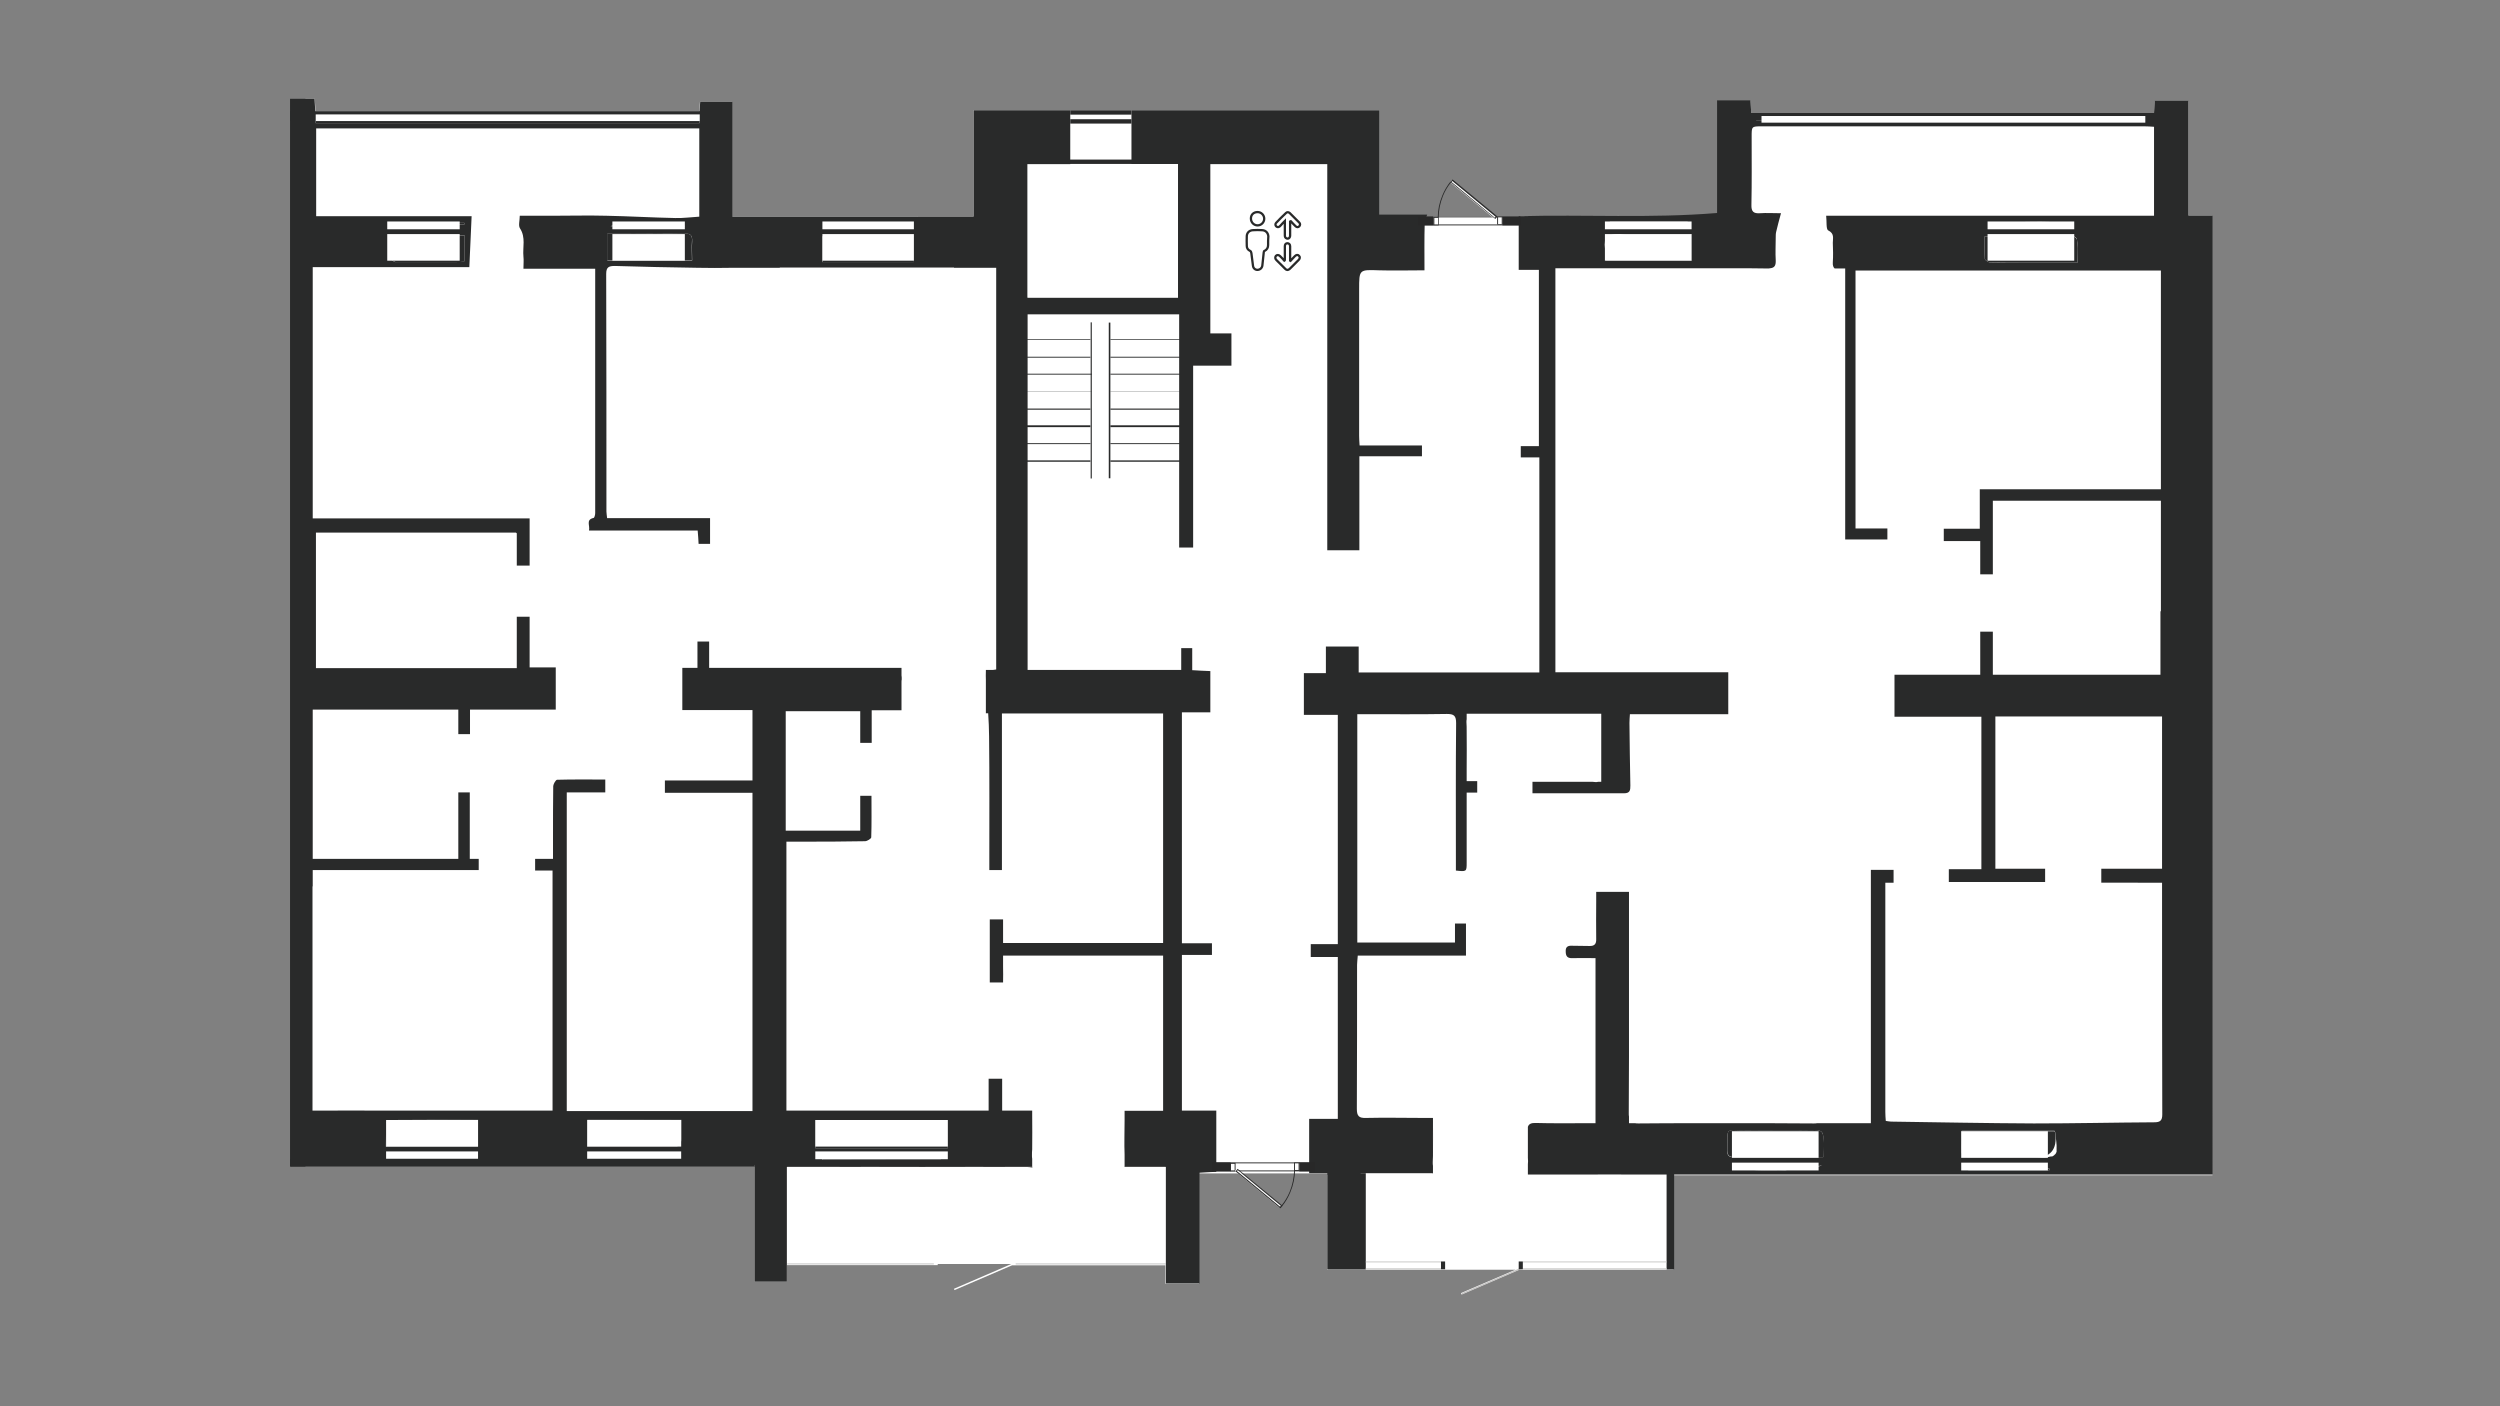
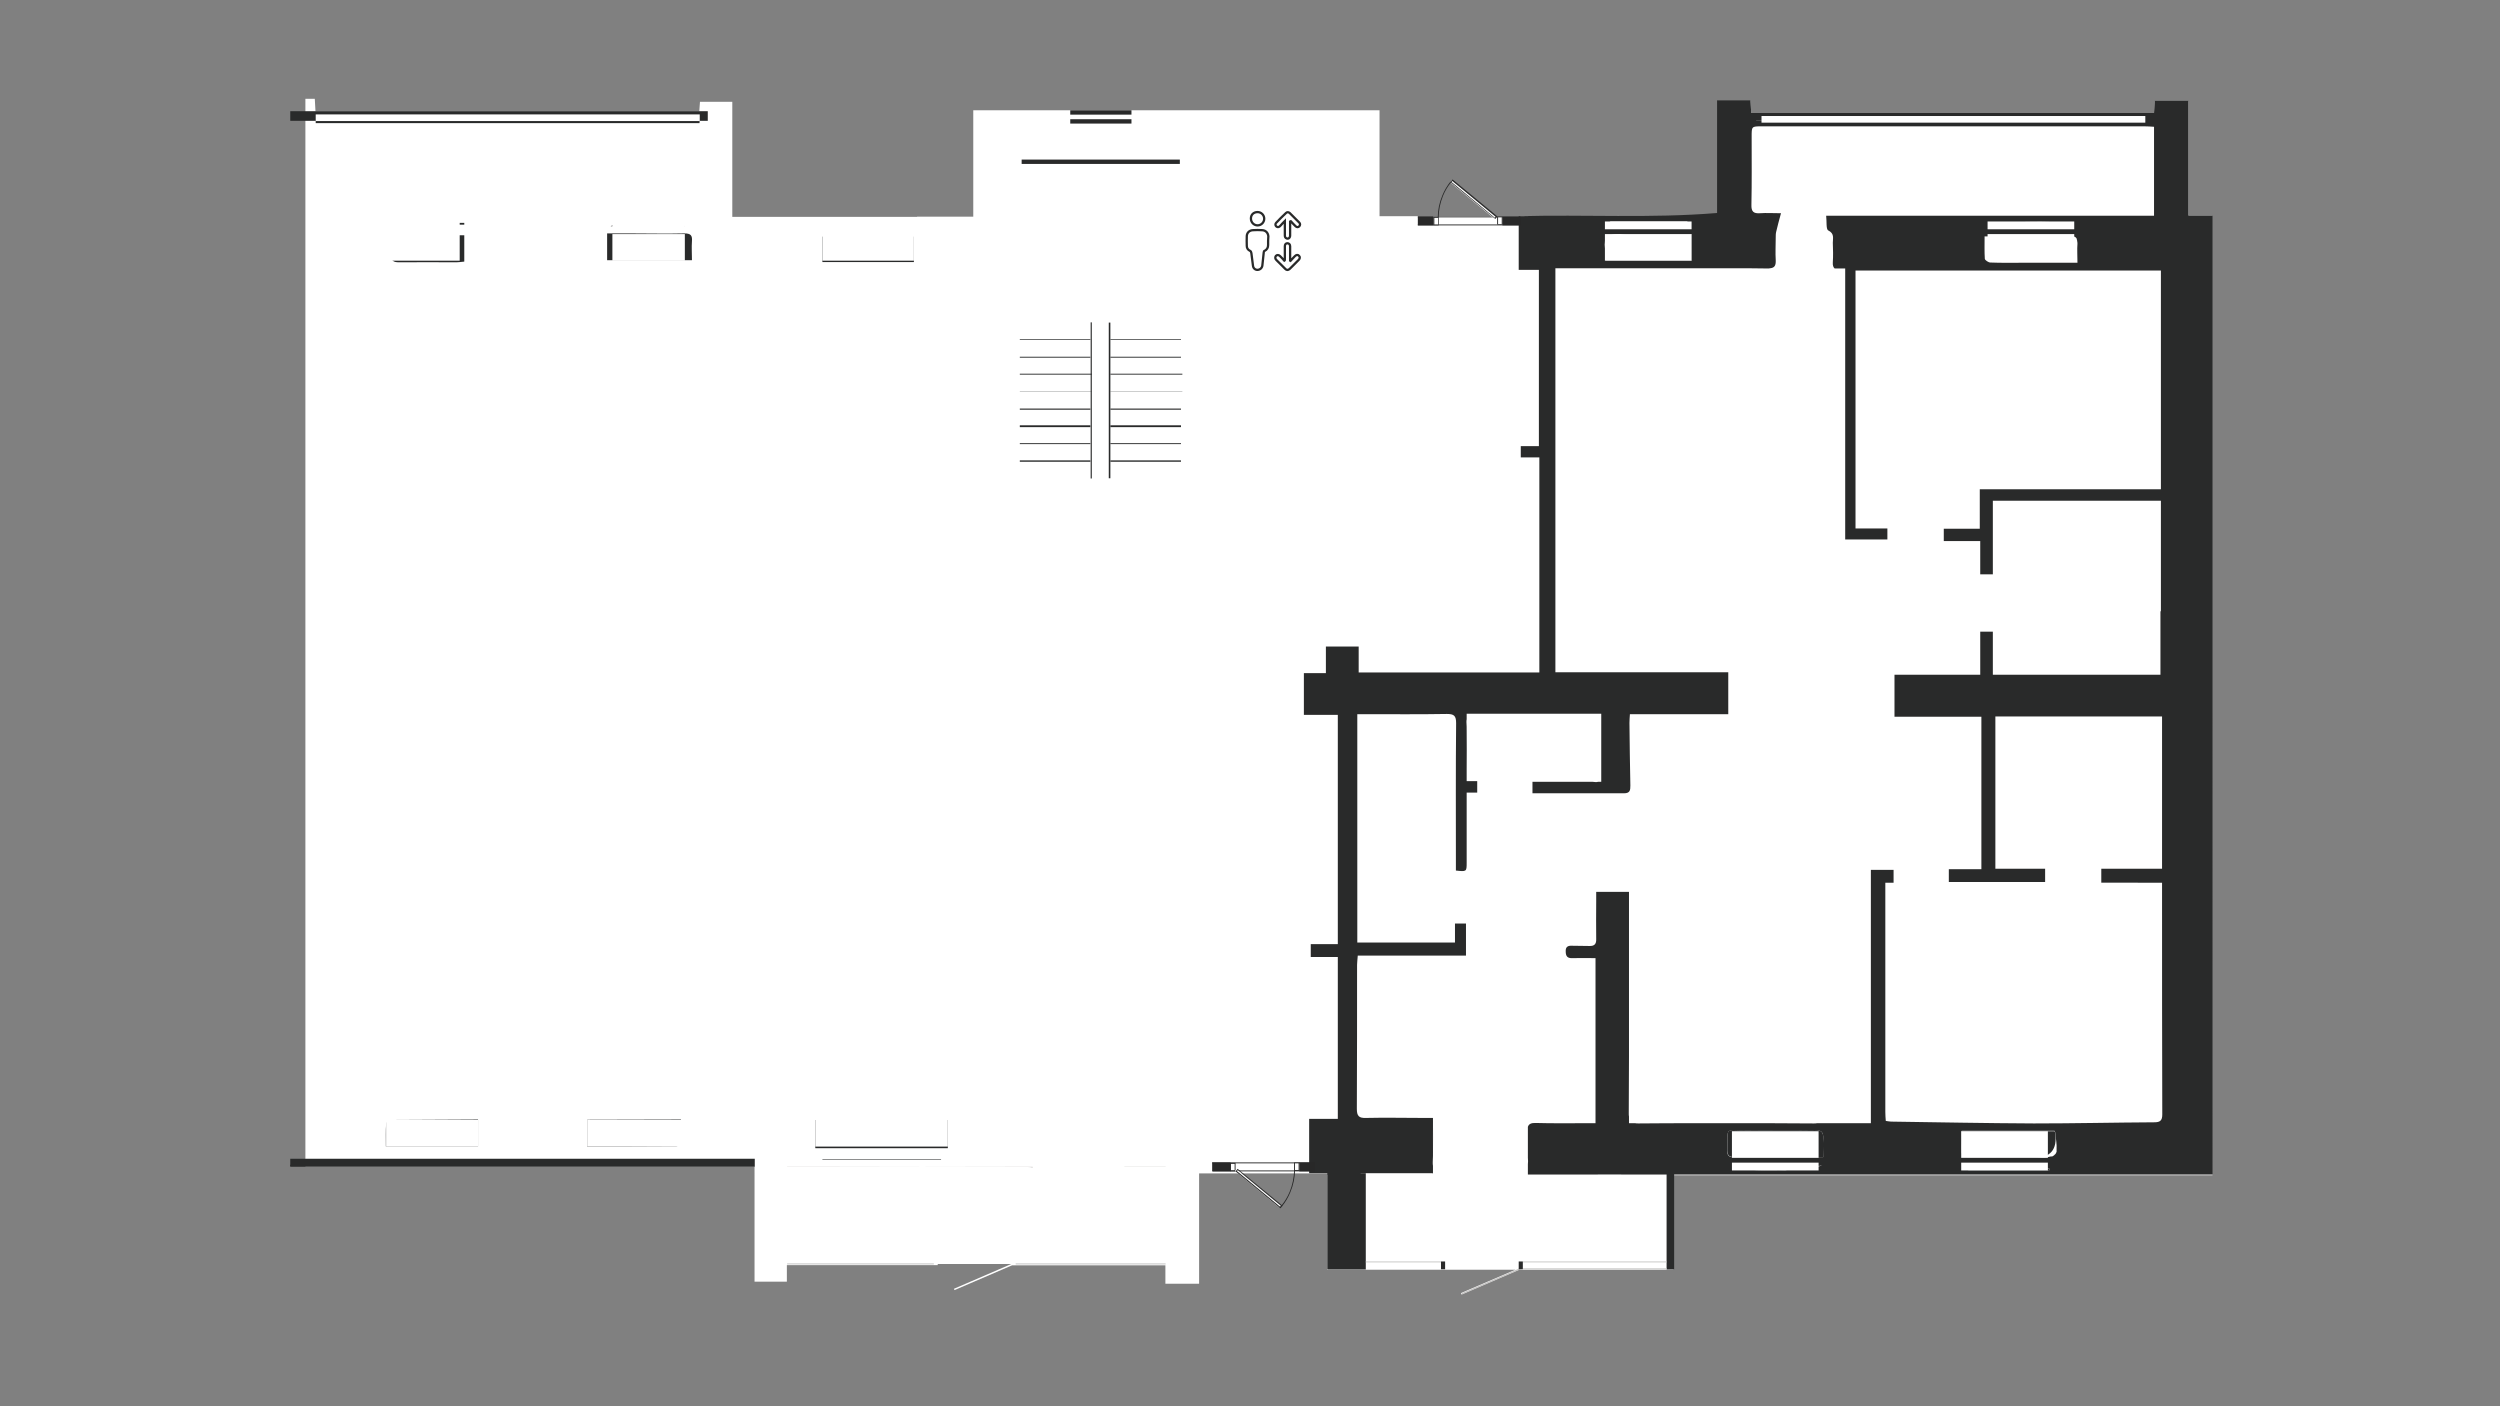
<svg xmlns="http://www.w3.org/2000/svg" version="1.1" id="_Слой_1" x="0px" y="0px" viewBox="0 0 1090.4 613.3" style="enable-background:new 0 0 1090.4 613.3;" xml:space="preserve">
  <rect x="0" y="0" width="1090.4" height="613.3" fill="#808080" stroke="none" />
  <style type="text/css">
	.st0{fill:#FFFFFF;}
	.st1{fill:#292A2A;}
	.st2{fill:#C6C5C4;}
	.st3{fill:none;stroke:#292A2A;stroke-miterlimit:10;}
	.st4{fill:#282828;}
</style>
  <g>
    <path class="st0" d="M954.5,94L954.5,94V44.1h-14.7c-0.1,1.9-0.2,3.5-0.3,5.3H763.8c-0.1-2-0.2-3.8-0.3-5.6h-14.6v50.5H601.7V48.1   H493l0,0h-68.5v46.4H400v0.1h-80.6V44.4h-14.1c-0.1,1.5-0.2,2.8-0.3,4.2H137.6c-0.1-1.8-0.2-3.4-0.3-5.5h-4.1v465.8h195.9V559h14.1   v-7.2H409v-0.5h32.1l-25,10.8l0.2,0.6l25.1-10.8h66.9v8H523v-48.1h55.8v42H661L637.2,564l0.2,0.6l25.1-10.8H730v-41.2h235V94H954.5   z M407.3,551.4h-64v-0.2h64V551.4z M508.4,551.4H443v-0.2h65.4V551.4z" />
    <path class="st0" d="M755.4,504.6L755.4,504.6L755.4,504.6L755.4,504.6L755.4,504.6z" />
    <path class="st0" d="M793.2,508.8L793.2,508.8C793.2,508.8,793.3,508.8,793.2,508.8C793.3,508.8,793.3,508.8,793.2,508.8z" />
    <g>
      <g>
        <g>
          <path class="st1" d="M174,114.4c8.4-0.1,16.8,0,25.1,0c1.1,0,2.2-0.2,3.4-0.3v-11.5h-31.8c0,3.3,0.1,6,0,8.7      C170.5,113.8,171.7,114.4,174,114.4z" />
          <path class="st1" d="M202.5,98c0-0.2,0-0.5,0-0.8H173c0,0.2,0,0.5,0,0.8H202.5z" />
          <path class="st1" d="M170.1,488.5c-0.6,0-1.7,1-1.7,1.6c-0.2,3.3-0.1,6.5-0.1,9.9h40.2v-11.7      C195.5,488.4,182.8,488.4,170.1,488.5L170.1,488.5z" />
          <rect x="361.2" y="98.3" class="st1" width="34.6" height="0.5" />
          <path class="st1" d="M137.7,53.7h167.4c0-0.7,0.1-1.4,0.1-2.1c-55.8,0-111.7,0-167.5,0C137.7,52.3,137.7,53,137.7,53.7      L137.7,53.7z" />
          <path class="st1" d="M298.5,101.8c-7.8,0.2-15.6,0-23.4,0c-3.4,0-6.8,0-10.3,0v11.7h37c0-2.9-0.2-5.6,0-8.3      C302,102.7,301.3,101.8,298.5,101.8L298.5,101.8z" />
          <path class="st1" d="M266.3,98.7h32.4C296.5,96.8,269.4,96.6,266.3,98.7z" />
          <path class="st1" d="M358.7,505.8h51.7c0-0.1,0.1-0.2,0.1-0.3h-51.8L358.7,505.8L358.7,505.8z" />
          <rect x="355.6" y="488.5" class="st1" width="57.8" height="12.3" />
          <path class="st1" d="M258.5,504.8c0,0.2,0,0.5,0,0.7h36.3c0-0.2,0-0.5,0-0.7H258.5L258.5,504.8z" />
          <path class="st1" d="M170.9,504.7c0,0.2,0,0.4,0,0.6h35.6c0-0.2,0-0.4,0-0.6H170.9L170.9,504.7z" />
          <path class="st1" d="M256.1,488.4v11.7c13.3,0,26.1,0,38.9-0.1c0.7,0,1.9-1.1,1.9-1.8c0.2-3.2,0.1-6.5,0.1-9.9L256.1,488.4      L256.1,488.4z" />
          <path class="st1" d="M756.1,509.1c4,2.2,35.5,1.7,38.2-0.9C780.9,508.4,768.5,507.9,756.1,509.1z" />
          <path class="st1" d="M858.5,509.7c0,0.2,0,0.5,0,0.7h35.4c0-0.2,0-0.5,0-0.7H858.5L858.5,509.7z" />
          <path class="st1" d="M896.1,493.4h-40.5c0,2.6,0.2,5.1-0.1,7.5c-0.3,3.2,0.9,4.1,4,4.1c9.2-0.1,18.4,0,27.7,0      c7.1,0,10.2-3.6,9.2-10.8C896.4,494,896.3,493.9,896.1,493.4L896.1,493.4z" />
          <path class="st1" d="M791.4,492.9c-9.9,0.2-19.8,0-29.7,0.1c-9.6,0.1-8.1-2-8.3,8.8c0,2.4,1.1,2.9,3.2,2.9      c8.6-0.1,17.2,0,25.8,0h12.8c0-3-0.1-5.5,0-8C795.4,493.8,794.4,492.8,791.4,492.9z" />
          <rect x="358.7" y="103.2" class="st1" width="39.9" height="11.1" />
-           <path class="st1" d="M736.1,96.6h-34C704.7,99.3,734.2,99.1,736.1,96.6z" />
          <path class="st1" d="M700.6,113.1c0,0.1,0.1,0.2,0.3,0.6h37v-11.6h-27.6C702.9,102.1,699.7,105.8,700.6,113.1z" />
          <rect x="766" y="52.6" class="st1" width="170.6" height="0.1" />
          <path class="st1" d="M901.6,99c0.5,0,1-0.7,1.8-1.4c-5.9-1.5-34.5-0.9-36.2,0.8c0.4,0.3,0.6,0.6,0.8,0.6      C879.3,99,890.5,99,901.6,99L901.6,99z" />
-           <path class="st1" d="M902.8,103.1c-8.7,0.1-17.5,0-26.2,0h-11c0,3.5-0.1,6.7,0.1,9.8c0.1,0.6,1.6,1.6,2.4,1.6      c4.8,0.1,9.7,0.1,14.5,0.1h23.5c0-3.2-0.1-5.8,0-8.3C906.2,103.7,905.1,103,902.8,103.1L902.8,103.1z" />
-           <path class="st1" d="M622.5,93.6L622.5,93.6h-20.8V48.1H493.5v23.4h20.3v58.4h-65.6c0-0.1,0-0.1-0.1-0.2V71.6h2h0.1h6.5      c0.5,0,0.9,0,1.4,0h0.4c1.4,0,2.8,0,4.1,0h3.7h0.5V48.1h-42.2v46.4h-24.5v0.1h-80.6V44.4h-14.1c-0.1,1.5-0.2,2.8-0.3,4.2      c0,0.5-0.1,1-0.1,1.4H137.6c0-0.5,0-1-0.1-1.4c-0.1-1.8-0.2-3.4-0.3-5.5h-10.7v465.6c0.5-0.1,1.1-0.2,1.7-0.2      c12.4-0.1,24.8-0.3,37.2-0.4c4.1,0,8.2,0,12.4,0c16.5,0,32.9,0,49.4,0h101.9V559h14.1v-50h13.3c30.4,0,60.9-0.1,91.3,0      c0.1,0,0.2,0,0.3,0c0.7,0,1.4,0.1,2.1,0.3v-3.9c-0.1-0.5-0.1-1-0.1-1.5c0-0.9,0-1.7,0.1-2.6c0.1-4.9,0-9.9,0-15.2v-1.7h-13.1      v-13.9h-5.9v13.9H343V367.1h5.6c9.6,0,19.2,0,28.7-0.2c0.9,0,2.7-1.1,2.7-1.7c0.2-6,0.1-12,0.1-18.1h-4.9v15.2      c-4.1,0-8,0-11.8,0h-20.7v-52.1h32.5V324h5v-14.2h13v-12.2c0-0.4,0-0.9,0.1-1.3c0-0.7,0-1.2-0.1-1.7v-3.3h-83.9v-11.5h-5.1v11.5      h-6.6v18.4h30.6v30.7H290v5.4h38.2v138.8h-81v-139H264V340c-7.1,0-14.1-0.1-21,0.1c-0.6,0-1.6,1.8-1.7,2.7      c-0.1,7.3-0.1,14.7-0.1,22v9.8h-7.8v5.1h7.6v104.7h-77.6c-6.8-0.1-13.7,0-20.5,0h-6.6v-97.8h0.1v-7.1h72.4v-4.9h-3.9v-29h-5v29      h-63.5v-65.1h63.5v10.7h5.1v-10.7h37.4v-18.4H231V269h-5.6v22.4h-31.8c-6.5,0-13,0-19.5,0h-36.3v-59.1H225      c0.1,0,0.2,0.2,0.4,0.3v14.1h5.6v-20.6h-94.6V116.5h68.3c0.3-7.4,0.7-14.4,1-22.2h-67.8V56H305v38.5c-3.6,0.2-7,0.7-10.4,0.6      c-10.1-0.2-20.2-0.8-30.2-1c-7.7-0.2-15.4,0-23.1,0h-14.6c0,2.1-0.7,4.3,0.1,5.5c2.6,4,1.1,8.2,1.5,12.3c0.2,1.6,0,3.2,0,5.3      h31.3c0,35.9,0,71.3,0,106.6c0,0.7-0.3,2-0.7,2.1c-3.5,0.8-1.5,3.2-2,5.5h47.4c0.2,2.2,0.3,3.9,0.4,5.8h5V226h-44.9      c-0.1-1.2-0.3-2-0.3-2.9c0-34.5,0-69.1-0.1-103.6c0-3,1.1-3.5,3.8-3.5c12,0.4,24.1,0.6,36.1,0.8c5,0.1,10,0.1,15.1,0      c2.2,0,4.4,0,6.6,0h13l0,0h1.1v-0.1h76v0.1h18.4V292c-0.5,0.1-0.9,0.1-1.4,0.2H430v0.5c0,1.4-0.1,2.6,0,3.8v14.6h1      c0.2,3.3,0.4,6.7,0.4,10.1c0.2,18,0.1,36,0.1,54v4.3h5.5v-68.3h70.3v100.1h-69.8V401h-5.8v27.5h5.8c0-2.4,0.1-4.7,0-6.9v-4.8      h25.9c6.7,0,13.4,0,20.1,0h23.8v67.7h-16.8v4.1c0,5.2-0.2,10.1,0,15v5.4h18v50.8h14.7v-48.3c2.7-0.2,5.1-0.3,7.3-0.4v-26.7h-15      v-67.9h13.1v-5.1h-13.1V310.7h12.4v-18c-2.6-0.1-5-0.2-7.9-0.4v-9.6h-4.8v9.5h-67V137.1h66.1v101.7h6.1v-79.3h16.7v-14.1h-9.2      V71.6h51V240h14v-41h27.3v-4.7H593c-0.1-1.6-0.2-2.9-0.2-4.2c0-21.3,0-42.6,0-63.9c0-8.7,0-8.6,8.7-8.3c6.5,0.2,12.9,0,19.8,0      c0-7.1-0.1-13.8,0.1-20.5C621.4,96,622.2,94.5,622.5,93.6z M410.4,505.6c0,0.1,0,0.2-0.1,0.2h-51.7v-0.3L410.4,505.6      C410.4,505.5,410.4,505.5,410.4,505.6z M355.6,488.5h57.8v12.3h-57.8V488.5z M258.5,505.4v-0.7h36.2c0,0.2,0,0.5,0,0.7H258.5z       M256.1,488.4h41v0.1c0,0.8,0,1.6,0,2.4c0,1.5,0,2.9,0,4.3c0,0.2,0,0.4,0,0.6c0,0.3,0,0.6,0,0.9c0,0.5,0,1-0.1,1.5      c0,0.7-1.2,1.8-1.9,1.8c-12.8,0.1-25.7,0.1-38.9,0.1v-11.7H256.1z M170.9,505.3c0-0.2,0-0.4,0-0.6h35.6c0,0.2,0,0.4,0,0.6H170.9      z M168.4,491.3c0-0.4,0-0.8,0-1.2c0-0.6,1.1-1.6,1.7-1.6c12.7-0.1,25.4-0.1,38.4-0.1v11.7h-40.2      C168.4,497.1,168.3,494.2,168.4,491.3z M202.5,97.2c0,0.2,0,0.5,0,0.8H173c0-0.2,0-0.5,0-0.8H202.5z M170.7,111.2      c0.2-2.7,0-5.4,0-8.7h31.8V114c-1.2,0.1-2.3,0.3-3.4,0.3c-8.4,0-16.8,0-25.1,0c-0.3,0-0.6,0-0.9,0c-0.1,0-0.2,0-0.3,0      s-0.1,0-0.2,0l0,0c-0.1,0-0.1,0-0.2,0c-0.1,0-0.2,0-0.3-0.1c-0.1,0-0.1,0-0.2-0.1c-0.1,0-0.1,0-0.2-0.1      c-0.1-0.1-0.3-0.2-0.4-0.3c-0.2-0.2-0.3-0.4-0.4-0.6c0,0,0-0.1-0.1-0.2c0-0.1,0-0.2-0.1-0.3c0-0.1,0-0.2-0.1-0.3      c0,0,0-0.1,0-0.2s0-0.1,0-0.2C170.7,111.7,170.7,111.5,170.7,111.2z M266.7,98.5L266.7,98.5c0.1-0.1,0.3-0.1,0.4-0.2      c0.2,0,0.3-0.1,0.5-0.1c0.1,0,0.2,0,0.3-0.1c0.1,0,0.2,0,0.3-0.1c0.1,0,0.2,0,0.3-0.1c0.1,0,0.2,0,0.3-0.1      c0.2,0,0.5-0.1,0.7-0.1c0.8-0.1,1.6-0.2,2.5-0.3h0.1c0.2,0,0.4,0,0.6,0c0.3,0,0.7,0,1-0.1s0.7,0,1.1-0.1c0.2,0,0.4,0,0.6,0      c0.3,0,0.6,0,0.9,0c0.1,0,0.2,0,0.3,0c0.4,0,0.7,0,1.1,0h0.2c0.4,0,0.8,0,1.2,0c0.1,0,0.3,0,0.4,0h0.6      c8.3-0.1,17.4,0.4,18.6,1.5h-32.4C266.4,98.6,266.6,98.6,266.7,98.5z M301.9,105.3c-0.2,2.7,0,5.4,0,8.3h-37v-11.7      c3.6,0,7,0,10.3,0c7.8,0,15.6,0.1,23.4,0C301.3,101.8,302,102.7,301.9,105.3L301.9,105.3z M305.1,52.7c0,0.3,0,0.6,0,1H137.7v-1      c0-0.4,0-0.8,0-1.2c55.8,0,111.7,0,167.5,0C305.1,52,305.1,52.4,305.1,52.7L305.1,52.7z M361.2,98.3h34.6v0.5h-34.6V98.3z       M398.5,114.3h-39.9v-11.1h39.9V114.3z" />
          <path class="st1" d="M954.5,94V44h-14.7c-0.1,1.9-0.2,3.5-0.3,5.3H763.8c-0.1-2-0.2-3.8-0.3-5.6h-14.6v49.2      c-29.1,2.4-57.8,0.6-86.5,1.4v23.4h8.8v76.9h-7.9v4.9h8.1v93.8h-78.8V282h-14.3v11.6h-9.6v18.2h14.8v100h-11.8v5.6h11.8V488H571      v23.7h8v0.7h14.4c0-0.2,0-0.5,0.1-0.7c10.5,0,20.6,0,30.8,0c0.2,0,0.5,0,0.7,0.1v-3.3c-0.1-0.5-0.1-1-0.1-1.6      c0-0.9,0.1-1.8,0.1-2.7c0.1-5.4,0-10.9,0-16.6c-1.7,0-2.9,0-4,0c-8.4,0-16.8-0.2-25.2,0c-3.1,0.1-4-0.8-4-4      c0.1-20.9,0.1-41.9,0.1-62.8c0-1.1,0.2-2.3,0.3-4h47.2v-14h-4.8v8.3H592v-99.6h4c11.7,0,23.4,0.1,35.1-0.1c3.1,0,4,0.8,4,4      c-0.2,20.1-0.1,40.2-0.1,60.3v4c4.6,0.5,4.7,0.5,4.7-3.3c0-4.6,0-9.2,0-13.8v-16.9h4.6v-5h-4.6v-1.3c0-1.3,0-2.6,0-4      c0-5.3,0.1-11,0-16.7c0-1.2,0-2.5-0.1-3.7c0-0.5,0-0.9,0.1-1.3v-2.4h58.7V341H697c-0.7,0.2-1.5,0.1-2.3,0c-0.2,0-0.4,0-0.6,0      c-2.1,0-4.2,0-6.4,0c-6.4,0-12.8,0-19.3,0v5c13.4,0,26.7,0,39.9,0c2.7,0,2.8-1.4,2.8-3.4c-0.2-9.1-0.3-18.2-0.4-27.3      c0-1.1,0.1-2.3,0.2-3.8h42.9v-18.3h-75.4v-60.6l0,0v-2.5l0,0v-27.2l0,0v-45l0,0v-38.6l0,0V117h43.7c11.1,0,22.2,0,33.4,0      c5.1,0,10.3,0,15.4,0.1c0.4,0,0.8,0,1.2-0.1c1.9-0.2,2.5-1.2,2.4-3.5c-0.2-3.3,0-6.6,0-9.9c0-0.8,0-1.7,0.2-2.5      c0.6-2.5,1.2-4.9,2.1-8.1c-3.7,0-6.4-0.2-9.1,0c-2.9,0.2-3.9-0.7-3.8-3.7c0.2-9.8,0.1-19.6,0.1-29.5c0-4.7-0.1-4.7,4.5-4.7      c55.6,0,111.2,0,166.8,0c1.4,0,2.7,0.1,4.2,0.2v38.8h-143c0.3,2.5-0.1,5.9,0.9,6.4c2.8,1.4,2,3.4,2,5.4c0.1,2.8,0.2,5.7,0,8.5      c-0.1,1.3,0.2,2.2,0.8,2.7h4.6v118.2h18.4v-4.8h-13.9V118h133.2v95.4h-79v17.2h-12.4c-0.6,0-1.2,0-1.7,0h-1.6v5.4h2      c0.4,0,0.8,0,1.3,0s1,0,1.5,0h11.1v14.5h5.5v-32.1c4.6,0,8.9,0,13.2,0c0.8,0,1.7,0,2.5,0c0.2,0,0.4,0,0.7,0h56.9v48.2h-0.2v2      l0,0l0,0v25.7h-73.1v-18.8h-5.5v18.8h-37.4v18.3h37.9v66.5H850v5.6h42v-5.8h-21.7v-66.4h45.3c0.1,0,0.1,0,0.2,0l0,0H943v54.8      c0,0.6,0,1.2,0,1.8c0,0.5,0,1,0,1.6c0,0.1,0,0.3,0,0.4v5.1c0,0.1,0,0.1,0,0.2v2.5h-2.3l0,0h-7c-0.2,0-0.4,0-0.6,0      c-0.7,0-1.4,0-2.1,0h-14.5v6.1H943v7.2l0,0c0,31.3,0,62.6,0.1,93.9c0,2.7-1,3.4-3.5,3.4c-17.5,0.1-35,0.5-52.5,0.5      c-20.8-0.1-41.6-0.5-62.3-0.8c-0.7,0-1.4-0.2-2.3-0.3c-0.1-1.3-0.2-2.6-0.2-3.9c0-31.3,0-62.6,0-94v-6h3.6v-5.6H816v110.5h-23.5      c-0.4,0.1-0.9,0.1-1.4,0.1c-6.2,0-12.5-0.1-18.8-0.1h-31.7c-8.6,0-17.2,0-25.9,0.1c-0.6,0-1,0-1.5-0.1h-2.7V487      c-0.1-0.4-0.1-0.9-0.1-1.5c0-8.4,0.1-16.8,0.1-25.2c0-22.4,0-44.8,0-67.1V389h-14.3v4.2c0,5.4-0.1,10.9,0,16.3      c0.1,2.3-0.8,3.2-3.1,3.1c-2.5-0.1-5,0-7.4-0.1c-1.8-0.1-2.9,0.4-2.8,2.5c0,2.1,0.8,3,2.9,2.9c3.4-0.1,6.8,0,10.1,0v72h-4.6      c-7.1,0-14.2,0.1-21.3-0.1c-2.1-0.1-3.2,0.4-3.6,1.7V505c0.1,1,0.1,2,0,2.8v4.5h16.1c13-0.1,26,0,39,0h243.6V94H954.5L954.5,94z       M736.1,96.6c-1.9,2.5-31.4,2.6-34,0H736.1z M737.8,113.7h-37c-0.2-0.4-0.2-0.5-0.3-0.6c-0.2-2.1-0.4-3.8-0.5-5.2      c-0.1-0.9-0.1-1.6,0-2.2c0-0.1,0-0.2,0-0.3c0-0.2,0.1-0.4,0.1-0.6l0,0c0-0.2,0.1-0.4,0.2-0.5c0-0.1,0.1-0.2,0.1-0.3      c0-0.1,0.1-0.2,0.1-0.2c0-0.1,0.1-0.1,0.2-0.2c0.1-0.1,0.1-0.1,0.2-0.2c0,0,0.1-0.1,0.2-0.1c0.1-0.1,0.1-0.1,0.2-0.2      c0.3-0.2,0.7-0.4,1.1-0.5c0.1,0,0.2-0.1,0.3-0.1c0.3-0.1,0.5-0.1,0.8-0.2c0.2,0,0.4,0,0.6-0.1c0.6-0.1,1.3-0.1,2.1-0.1      c0.2,0,0.4,0,0.6,0c1,0,2.1,0,3.4,0h27.6L737.8,113.7L737.8,113.7z M936.7,52.7H766v-0.1L936.7,52.7L936.7,52.7z M903.5,97.6      c-0.8,0.6-1.3,1.4-1.8,1.4c-11.2,0-22.4,0-33.6,0c-0.2,0-0.4-0.2-0.8-0.6C869,96.7,897.6,96.1,903.5,97.6L903.5,97.6z       M906.1,106.3c-0.2,2.6,0,5.1,0,8.3h-23.5c-4.8,0-9.7,0.1-14.5-0.1c-0.8,0-2.3-1-2.4-1.6c-0.2-3.1-0.1-6.3-0.1-9.8h11      c8.7,0,17.5,0,26.2,0c0.2,0,0.4,0,0.5,0s0.2,0,0.3,0s0.2,0,0.3,0s0.2,0,0.3,0c0.2,0,0.3,0.1,0.5,0.1l0,0c0.1,0,0.1,0,0.2,0.1      c0.1,0,0.1,0.1,0.2,0.1c0.1,0,0.1,0.1,0.2,0.1c0.1,0,0.1,0.1,0.1,0.1c0.1,0,0.1,0.1,0.1,0.1c0.1,0.1,0.2,0.2,0.2,0.3      c0.1,0.1,0.1,0.2,0.1,0.3l0,0c0,0.1,0.1,0.2,0.1,0.4l0,0c0,0.1,0,0.2,0.1,0.3c0,0.1,0,0.2,0,0.3      C906.1,105.7,906.1,106,906.1,106.3L906.1,106.3z M793.2,508.8c-0.1,0-0.2,0.1-0.3,0.1c-0.4,0.1-0.9,0.2-1.4,0.3c0,0,0,0-0.1,0      s-0.2,0-0.3,0.1c-0.1,0-0.2,0-0.3,0.1c-0.2,0-0.3,0.1-0.5,0.1c-0.7,0.1-1.5,0.2-2.3,0.3c-0.2,0-0.4,0-0.6,0.1      c-0.3,0-0.7,0.1-1,0.1c-0.1,0-0.2,0-0.4,0s-0.4,0-0.6,0c-0.2,0-0.4,0-0.6,0c-0.6,0-1.1,0.1-1.7,0.1c-0.5,0-0.9,0-1.4,0.1      c-0.5,0-1,0-1.6,0.1c-0.5,0-1,0-1.5,0.1c-0.6,0-1.2,0-1.8,0c-0.3,0-0.6,0-0.9,0c-8.7,0.2-17.6-0.2-19.6-1.3c2-0.2,4-0.3,6-0.5      c0.3,0,0.5,0,0.8,0c1.4-0.1,2.8-0.1,4.3-0.2c0.1,0,0.2,0,0.3,0c2.1-0.1,4.2-0.1,6.3-0.1c4.4,0,8.8,0,13.4,0c2,0,4,0,6.1,0      c0.4,0,0.7,0,1.1,0C794.1,508.4,793.8,508.6,793.2,508.8L793.2,508.8z M795.2,496.7c-0.2,2.5,0,4.9,0,8h-12.8      c-8.6,0-17.2,0-25.8,0c-0.2,0-0.3,0-0.5,0c-0.1,0-0.2,0-0.3,0s-0.1,0,0,0c-0.1,0-0.2,0-0.4,0c-1.4-0.2-2.1-0.9-2-2.8      c0.2-10.9-1.3-8.7,8.3-8.8c9.9-0.1,19.8,0.1,29.7-0.1C794.4,492.8,795.4,493.8,795.2,496.7L795.2,496.7z M858.5,510.4      c0-0.2,0-0.5,0-0.7h35.4c0,0.2,0,0.5,0,0.7H858.5L858.5,510.4z M897,501c0,0.1,0,0.2,0,0.4c0,0.1,0,0.2,0,0.3c0,0.1,0,0.2,0,0.2      c0,0.1,0,0.1,0,0.2c0,0,0,0,0,0.1v0.1c0,0.1,0,0.2-0.1,0.2c0,0,0,0,0,0.1s-0.1,0.2-0.1,0.2c0,0.1-0.1,0.2-0.1,0.2      c0,0.1-0.1,0.2-0.2,0.3s-0.1,0.2-0.2,0.2c-0.1,0.1-0.1,0.1-0.2,0.2c0,0-0.1,0-0.1,0.1c-0.1,0.1-0.1,0.1-0.2,0.2      c-0.1,0-0.2,0.1-0.2,0.1c-0.1,0.1-0.2,0.1-0.3,0.2s-0.2,0.1-0.4,0.1c-0.1,0-0.1,0,0,0c-0.1,0-0.1,0-0.2,0c-0.1,0-0.1,0-0.2,0      c-0.1,0-0.3,0.1-0.4,0.1c-0.1,0-0.2,0-0.4,0.1c-0.1,0-0.3,0-0.4,0.1c-0.1,0-0.3,0-0.4,0c-0.3,0-0.6,0-0.9,0.1c-0.3,0-0.7,0-1,0      c-1.1,0-2.3,0-3.8,0c-9.2,0-18.4-0.1-27.7,0c-3.1,0-4.3-0.9-4-4.1c0.3-2.4,0.1-4.9,0.1-7.5h40.5c0.2,0.5,0.3,0.6,0.3,0.7      C896.8,497.2,897.1,499.4,897,501L897,501z" />
          <rect x="700" y="102.1" class="st0" width="37.8" height="11.6" />
          <rect x="700" y="96.6" class="st0" width="37.8" height="3.4" />
          <rect x="358.7" y="102.1" class="st0" width="39.9" height="11.6" />
          <rect x="358.7" y="96.6" class="st0" width="39.9" height="3.4" />
          <rect x="267.1" y="102.1" class="st0" width="31.6" height="11.6" />
          <rect x="267.1" y="96.6" class="st0" width="31.6" height="3.4" />
          <rect x="168.9" y="102.1" class="st0" width="31.6" height="11.6" />
          <rect x="168.9" y="96.6" class="st0" width="31.6" height="3.4" />
          <g>
            <rect x="866.9" y="102.1" class="st0" width="37.8" height="11.6" />
            <rect x="866.9" y="96.6" class="st0" width="37.8" height="3.4" />
          </g>
          <g>
            <rect x="855.4" y="493.4" class="st0" width="37.8" height="11.6" />
            <rect x="855.4" y="507.1" class="st0" width="37.8" height="3.4" />
          </g>
          <g>
            <rect x="755.4" y="493.4" class="st0" width="37.8" height="11.6" />
            <rect x="755.4" y="507.1" class="st0" width="37.8" height="3.4" />
          </g>
          <g>
            <rect x="355.6" y="488.5" class="st0" width="57.8" height="11.6" />
            <rect x="355.6" y="502.2" class="st0" width="57.8" height="3.4" />
          </g>
          <g>
            <rect x="256.1" y="488.5" class="st0" width="41" height="11.6" />
            <rect x="256.1" y="502.2" class="st0" width="41" height="3.4" />
          </g>
          <g>
            <rect x="168.4" y="488.5" class="st0" width="40.1" height="11.6" />
            <rect x="168.4" y="502.2" class="st0" width="40.1" height="3.4" />
          </g>
        </g>
        <rect x="126.6" y="48.5" class="st1" width="182.1" height="4.2" />
        <path class="st2" d="M356.6,509h-13.3v-0.1h107.1v0.4c-0.7-0.2-1.4-0.3-2.1-0.3c-0.1,0-0.2,0-0.3,0     C417.5,508.9,387,508.9,356.6,509z" />
        <rect x="490.4" y="508.8" class="st2" width="18" height="0.1" />
        <path class="st2" d="M624.8,504.3v-16.6C624.8,493.4,624.9,498.9,624.8,504.3z" />
        <rect x="578.9" y="511.7" class="st1" width="16.8" height="42" />
        <rect x="726.9" y="511.7" class="st1" width="3.3" height="42" />
      </g>
      <rect x="137.7" y="49.9" class="st0" width="167.5" height="2.9" />
      <rect x="768.3" y="50.6" class="st0" width="167.4" height="2.9" />
      <path class="st1" d="M126.6,508.1v0.5c0.5-0.1,1.1-0.2,1.7-0.2c12.4-0.1,24.8-0.3,37.2-0.4h-38.9V508.1z" />
      <rect x="126.6" y="505.4" class="st1" width="202.6" height="3.5" />
      <rect x="636.2" y="558.2" transform="matrix(0.919 -0.395 0.395 0.919 -167.749 302.389)" class="st2" width="28.3" height="0.6" />
      <g>
        <rect x="664.2" y="550.2" class="st2" width="62.7" height="0.4" />
        <rect x="664.2" y="553.2" class="st2" width="62.7" height="0.4" />
      </g>
      <rect x="662.4" y="550.2" class="st1" width="1.8" height="3.4" />
      <g>
        <rect x="595.7" y="550.2" class="st2" width="32.8" height="0.4" />
-         <rect x="595.7" y="553.2" class="st2" width="32.8" height="0.4" />
      </g>
      <rect x="628.5" y="550.2" class="st1" width="1.8" height="3.4" />
      <path class="st3" d="M553.1,105c0,0.6,0,1.2,0,1.9c0,1.1-0.5,2-1.5,2.5c-0.3,0.1-0.4,0.3-0.4,0.6c-0.2,1.9-0.4,3.8-0.6,5.7    c-0.1,1.1-0.9,1.9-2,2s-2-0.7-2.1-1.8c-0.2-1.8-0.5-3.7-0.7-5.5c-0.1-0.5-0.2-0.8-0.6-1c-0.9-0.4-1.4-1.2-1.4-2.1    c0-1.5-0.1-2.9,0-4.4c0.1-1.4,1.1-2.4,2.6-2.5c1.4-0.1,2.8-0.1,4.2,0c1.5,0.1,2.5,1.2,2.6,2.7C553.2,103.7,553.1,104.3,553.1,105    L553.1,105z" />
      <path class="st3" d="M562.7,96.6c0,2,0,4.1,0,6.1c0,1-0.7,1.6-1.5,1.3c-0.6-0.2-0.8-0.7-0.8-1.3c0-1.9,0-3.8,0-5.7    c0-0.1,0-0.3,0-0.6c-0.7,0.7-1.3,1.3-1.8,1.9c-0.2,0.2-0.3,0.3-0.5,0.5c-0.5,0.4-1.1,0.3-1.5-0.1s-0.4-1.1,0-1.5    c1.4-1.5,2.8-2.9,4.3-4.3c0.5-0.5,1.1-0.4,1.6,0c1.4,1.4,2.8,2.8,4.2,4.2c0.5,0.5,0.4,1.1,0,1.6s-1.1,0.5-1.6,0    c-0.7-0.7-1.4-1.4-2.1-2.2C562.8,96.5,562.8,96.5,562.7,96.6L562.7,96.6z" />
      <path class="st3" d="M562.9,113.7c0.6-0.7,1.3-1.3,1.9-2c0.6-0.6,1.3-0.7,1.8-0.1c0.5,0.5,0.4,1.2-0.2,1.8    c-1.3,1.3-2.6,2.6-3.9,3.9c-0.7,0.6-1.3,0.6-1.9,0c-1.3-1.3-2.6-2.6-3.9-3.9c-0.6-0.6-0.6-1.2-0.2-1.8c0.5-0.5,1.2-0.5,1.8,0.1    c0.7,0.7,1.3,1.3,1.9,2c0.2-0.1,0.2-0.3,0.2-0.5c0-1.9,0-3.9,0-5.8c0-0.8,0.4-1.3,1.1-1.3c0.7,0,1.2,0.5,1.2,1.3    c0,1.9,0,3.7,0,5.6c0,0.2,0,0.4,0,0.6C562.8,113.6,562.9,113.7,562.9,113.7L562.9,113.7z" />
      <path class="st3" d="M548.5,92.5c1.6,0,2.9,1.3,2.9,2.9s-1.3,2.9-2.9,2.9c-1.6,0-2.9-1.3-2.9-3S546.8,92.5,548.5,92.5z" />
      <g>
        <rect x="475.7" y="140.6" class="st1" width="0.5" height="68.1" />
        <rect x="483.6" y="140.7" class="st1" width="0.7" height="67.9" />
        <g>
          <rect x="444.8" y="147.9" class="st1" width="30.8" height="0.3" />
          <rect x="444.8" y="155.6" class="st1" width="30.8" height="0.4" />
          <rect x="444.8" y="163" class="st1" width="31.4" height="0.4" />
          <rect x="444.8" y="170.8" class="st1" width="31.4" height="0.1" />
          <rect x="444.8" y="178.2" class="st1" width="30.8" height="0.5" />
          <rect x="444.8" y="185.5" class="st1" width="30.8" height="0.8" />
          <rect x="444.8" y="193.3" class="st1" width="30.8" height="0.4" />
          <rect x="444.8" y="200.8" class="st1" width="30.8" height="0.6" />
          <rect x="484.3" y="147.9" class="st1" width="30.8" height="0.3" />
          <rect x="484.3" y="155.6" class="st1" width="30.8" height="0.4" />
          <rect x="484.3" y="163" class="st1" width="31.4" height="0.4" />
          <rect x="484.3" y="170.8" class="st1" width="31.4" height="0.1" />
          <rect x="484.3" y="178.2" class="st1" width="30.8" height="0.5" />
          <rect x="484.3" y="185.5" class="st1" width="30.8" height="0.8" />
          <rect x="484.3" y="193.3" class="st1" width="30.8" height="0.4" />
          <rect x="484.3" y="200.8" class="st1" width="30.8" height="0.6" />
        </g>
      </g>
      <rect x="466.8" y="48.1" class="st1" width="26.7" height="1.9" />
      <rect x="466.8" y="52" class="st1" width="26.7" height="1.9" />
      <rect x="445.6" y="69.6" class="st1" width="69" height="1.9" />
    </g>
  </g>
  <g>
    <rect x="528.7" y="507" class="st4" width="44.8" height="0.4" />
    <rect x="528.9" y="510.5" class="st4" width="44.5" height="0.4" />
    <rect x="564.5" y="507.2" class="st0" width="2" height="3.3" />
    <path class="st4" d="M566.8,510.7h-2.4V507h2.4V510.7z M564.8,510.3h1.6v-2.9h-1.6V510.3z" />
-     <rect x="536.7" y="507.4" class="st0" width="2" height="3.3" />
    <path class="st4" d="M538.9,510.9h-2.4v-3.7h2.4V510.9z M536.9,510.5h1.6v-2.9h-1.6V510.5z" />
    <rect x="548.5" y="505.9" transform="matrix(0.636 -0.771 0.771 0.636 -200.251 611.868)" class="st0" width="1" height="25" />
    <path class="st4" d="M558.5,527l-0.2-0.1l-19.4-16l0.9-1.1l19.6,16.1L558.5,527z M539.5,510.8l18.9,15.6l0.4-0.5l-18.9-15.6   L539.5,510.8z" />
    <path class="st4" d="M559.2,526.1l-0.3-0.3c1.5-1.8,2.7-3.8,3.6-6c1.2-3,1.9-6.1,1.9-9.4h0.4c0,3.3-0.7,6.5-2,9.6   C561.9,522.2,560.7,524.3,559.2,526.1" />
    <rect x="528.7" y="507" class="st4" width="8" height="3.9" />
    <rect x="566.7" y="507" class="st4" width="6.7" height="3.9" />
  </g>
  <g>
    <rect x="618.4" y="97.9" class="st4" width="44.8" height="0.4" />
    <rect x="618.4" y="94.4" class="st4" width="44.5" height="0.4" />
    <rect x="625.3" y="94.8" class="st0" width="2" height="3.3" />
    <path class="st4" d="M625.1,94.6h2.4v3.7h-2.4V94.6z M627.2,95h-1.6v2.9h1.6V95z" />
    <rect x="653.2" y="94.6" class="st0" width="2" height="3.3" />
    <path class="st4" d="M653,94.4h2.4V98H653V94.4z M655,94.8h-1.6v2.9h1.6V94.8z" />
    <rect x="642.3" y="74.4" transform="matrix(0.636 -0.771 0.771 0.636 166.583 527.353)" class="st0" width="1" height="25" />
    <path class="st4" d="M633.5,78.3l0.2,0.1l19.4,16l-0.9,1.1l-19.6-16.1L633.5,78.3z M652.4,94.5l-18.9-15.6l-0.4,0.5L652,95   L652.4,94.5z" />
    <path class="st4" d="M632.7,79.1l0.3,0.3c-1.5,1.8-2.7,3.8-3.6,6c-1.2,3-1.9,6.1-1.9,9.4h-0.4c0-3.3,0.7-6.5,2-9.6   C630,83,631.2,81,632.7,79.1" />
    <rect x="655.3" y="94.4" class="st4" width="8" height="3.9" />
    <rect x="618.4" y="94.4" class="st4" width="6.7" height="3.9" />
  </g>
</svg>